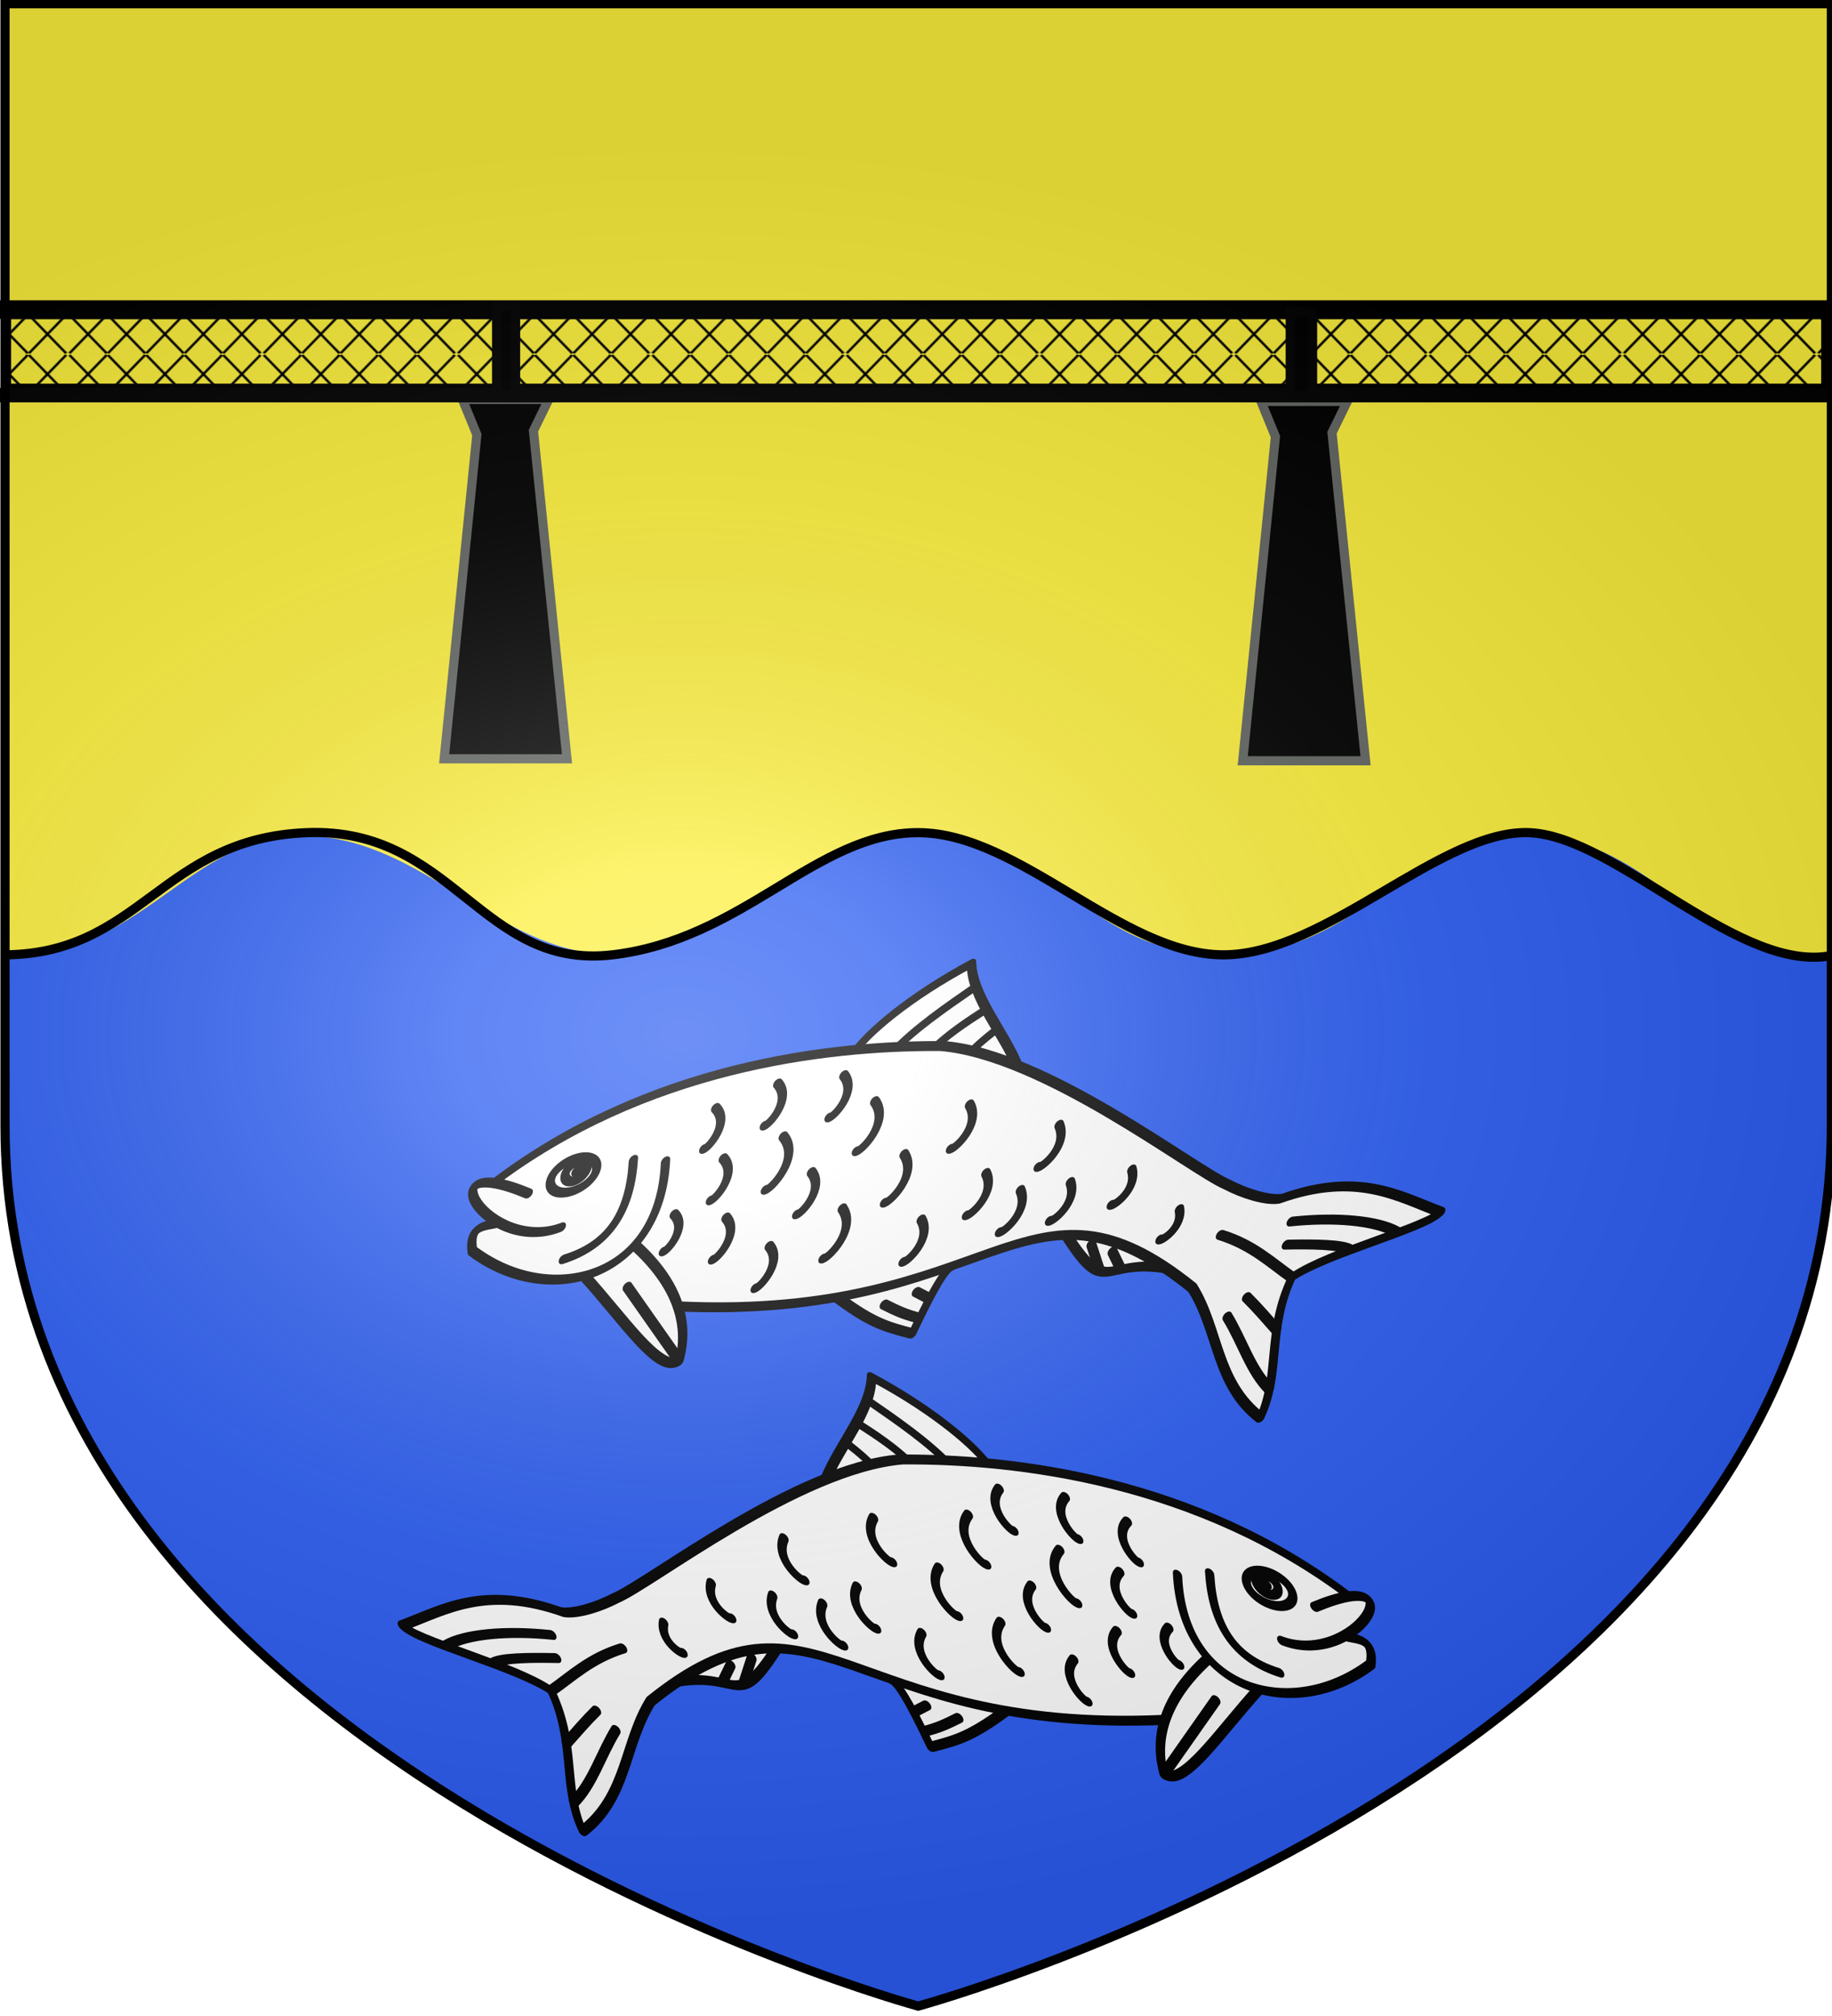
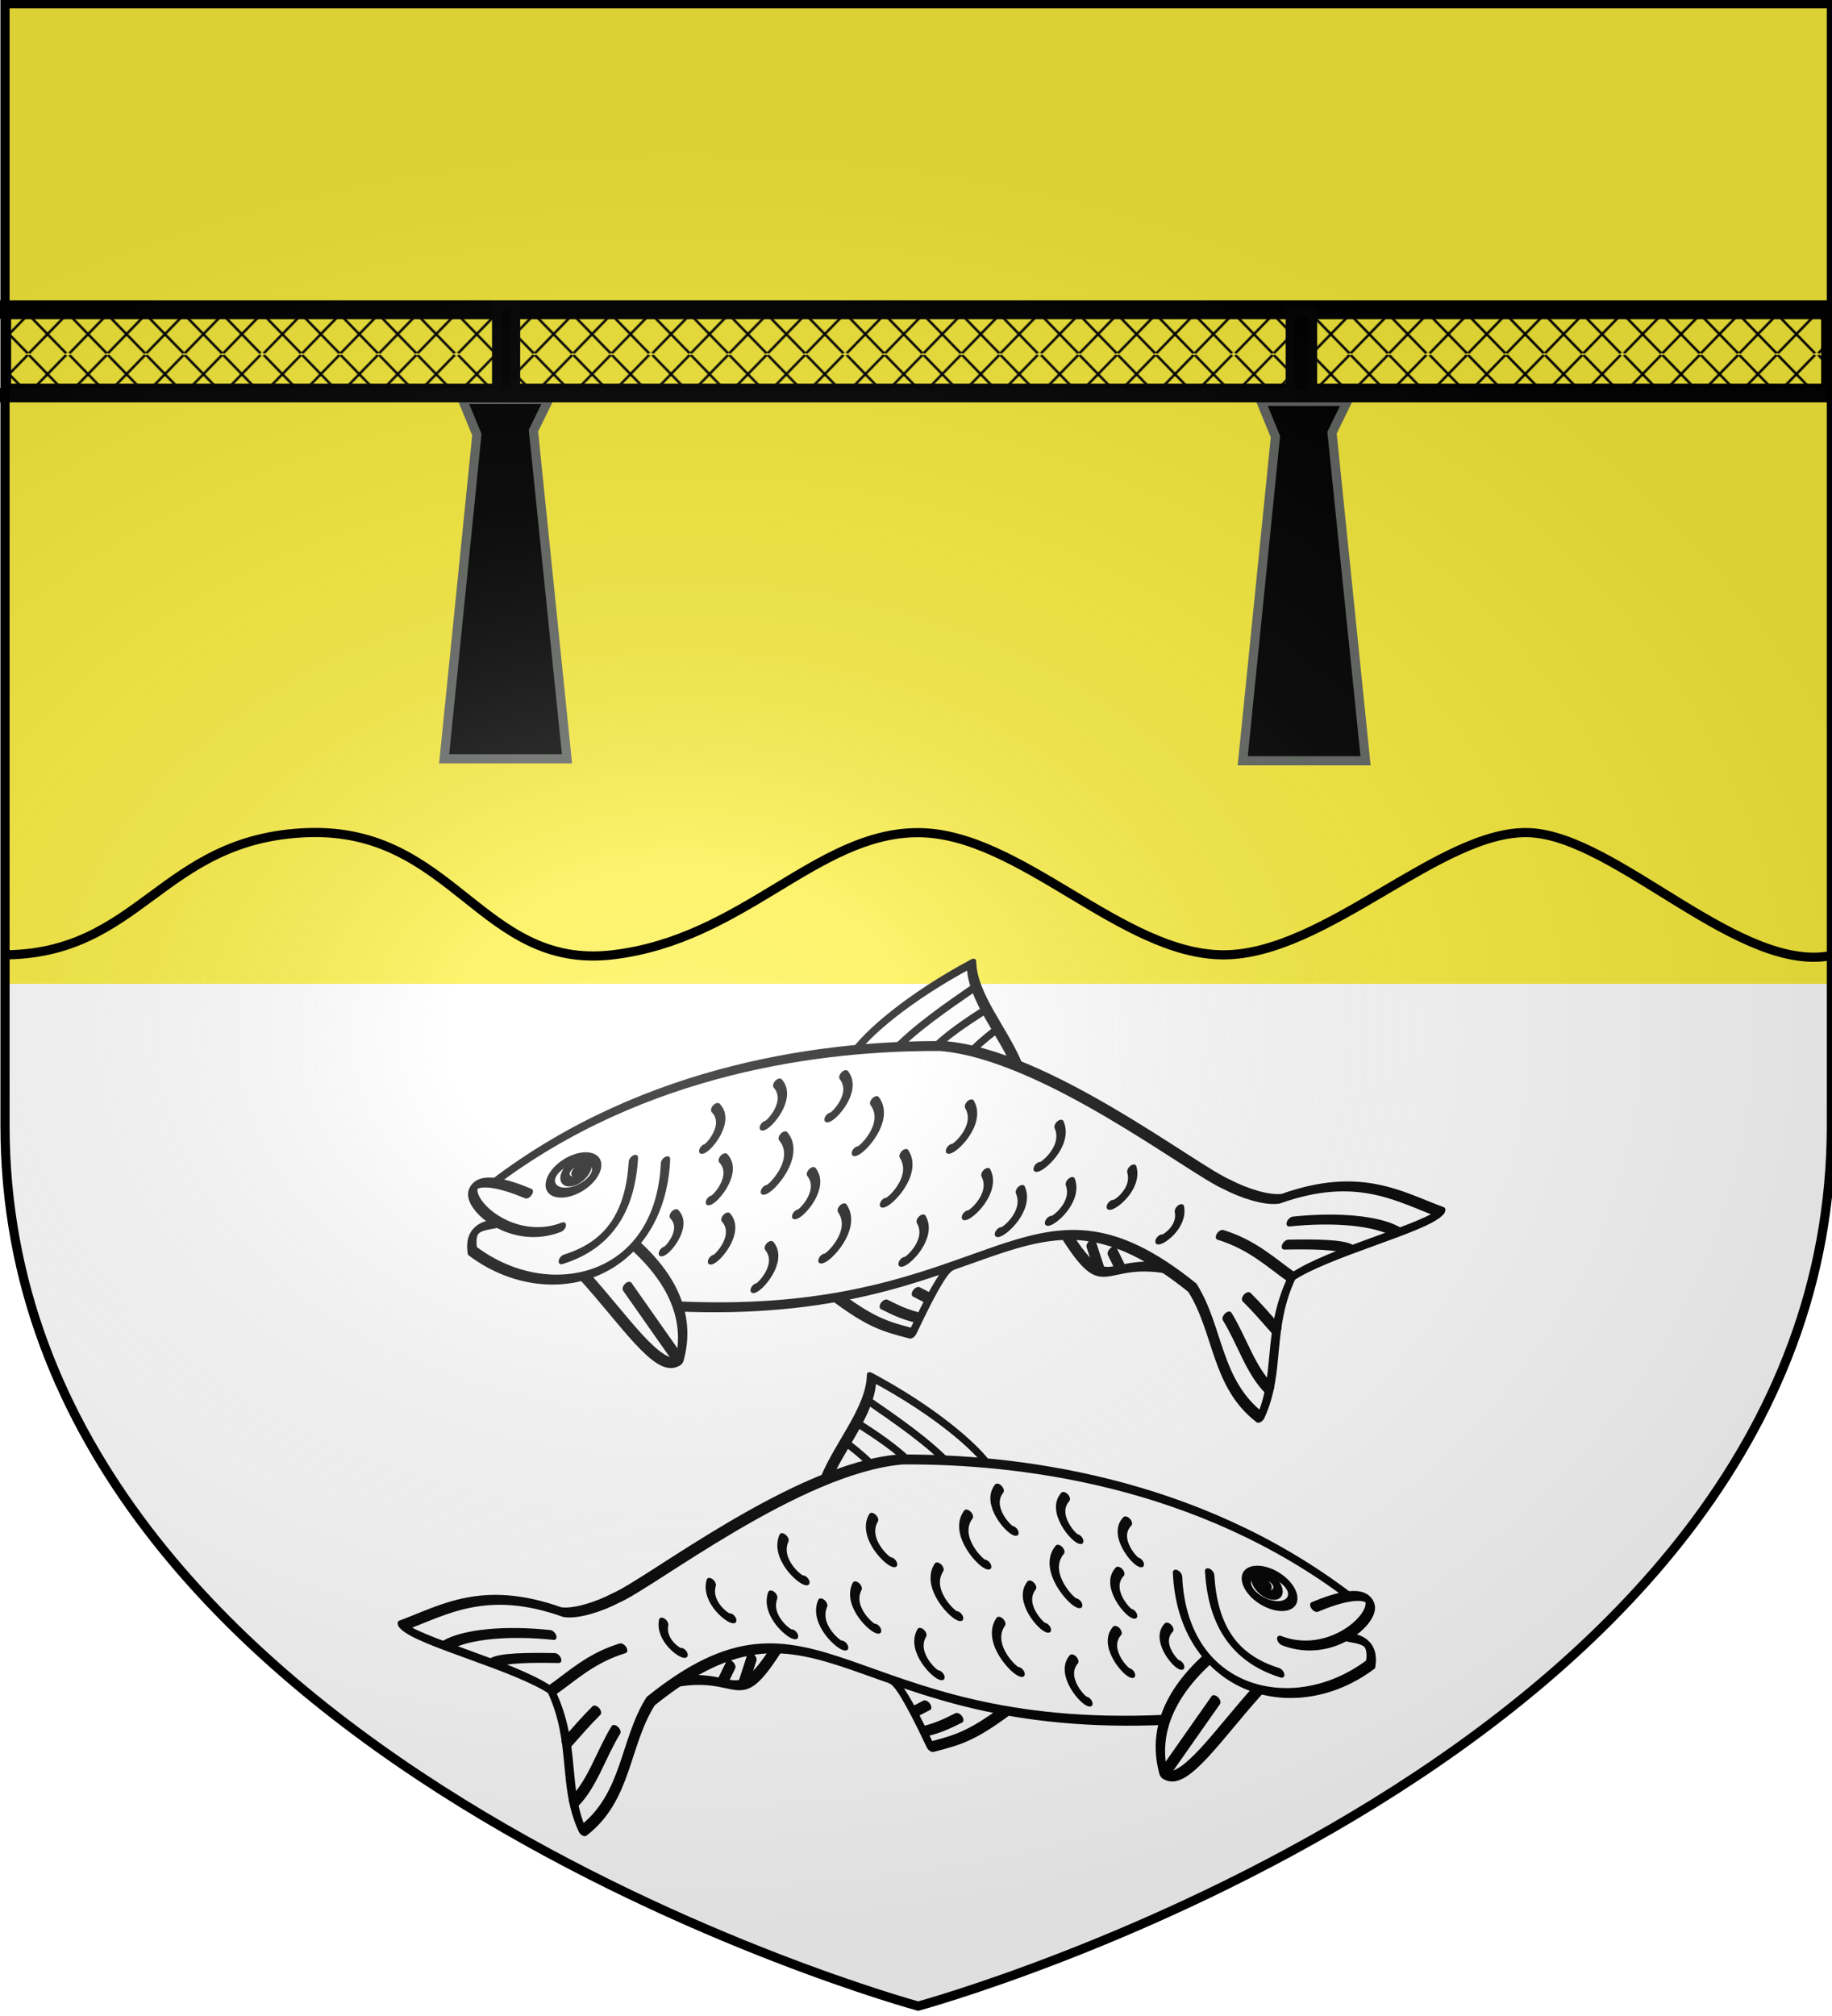
<svg xmlns="http://www.w3.org/2000/svg" xmlns:xlink="http://www.w3.org/1999/xlink" width="600" height="660" viewBox="-300 -300 600 660">
  <defs>
    <g id="c">
      <path id="b" d="M0 0v1h.5z" transform="rotate(18 3.157 -.5)" />
      <use xlink:href="#b" width="810" height="540" transform="scale(-1 1)" />
    </g>
    <g id="d">
      <use xlink:href="#c" width="810" height="540" transform="rotate(72)" />
      <use xlink:href="#c" width="810" height="540" transform="rotate(144)" />
    </g>
    <g id="f">
      <path id="e" d="M0 0v1h.5z" transform="rotate(18 3.157 -.5)" />
      <use xlink:href="#e" width="810" height="540" transform="scale(-1 1)" />
    </g>
    <g id="g">
      <use xlink:href="#f" width="810" height="540" transform="rotate(72)" />
      <use xlink:href="#f" width="810" height="540" transform="rotate(144)" />
    </g>
    <g id="i">
      <path id="h" d="M0 0v1h.5z" transform="rotate(18 3.157 -.5)" />
      <use xlink:href="#h" width="810" height="540" transform="scale(-1 1)" />
    </g>
    <g id="j">
      <use xlink:href="#i" width="810" height="540" transform="rotate(72)" />
      <use xlink:href="#i" width="810" height="540" transform="rotate(144)" />
    </g>
    <g id="l">
      <path id="k" d="M0 0v1h.5z" transform="rotate(18 3.157 -.5)" />
      <use xlink:href="#k" width="810" height="540" transform="scale(-1 1)" />
    </g>
    <g id="m">
      <use xlink:href="#l" width="810" height="540" transform="rotate(72)" />
      <use xlink:href="#l" width="810" height="540" transform="rotate(144)" />
    </g>
    <g id="o">
      <path id="n" d="M0 0v1h.5z" transform="rotate(18 3.157 -.5)" />
      <use xlink:href="#n" width="810" height="540" transform="scale(-1 1)" />
    </g>
    <g id="p">
      <use xlink:href="#o" width="810" height="540" transform="rotate(72)" />
      <use xlink:href="#o" width="810" height="540" transform="rotate(144)" />
    </g>
    <g id="r">
      <path id="q" d="M0 0v1h.5z" transform="rotate(18 3.157 -.5)" />
      <use xlink:href="#q" width="810" height="540" transform="scale(-1 1)" />
    </g>
    <g id="s">
      <use xlink:href="#r" width="810" height="540" transform="rotate(72)" />
      <use xlink:href="#r" width="810" height="540" transform="rotate(144)" />
    </g>
    <g id="v">
      <path id="u" d="M0 0v1h.5z" transform="rotate(18 3.157 -.5)" />
      <use xlink:href="#u" width="810" height="540" transform="scale(-1 1)" />
    </g>
    <g id="w">
      <use xlink:href="#v" width="810" height="540" transform="rotate(72)" />
      <use xlink:href="#v" width="810" height="540" transform="rotate(144)" />
    </g>
    <g id="y">
      <path id="x" d="M0 0v1h.5z" transform="rotate(18 3.157 -.5)" />
      <use xlink:href="#x" width="810" height="540" transform="scale(-1 1)" />
    </g>
    <g id="z">
      <use xlink:href="#y" width="810" height="540" transform="rotate(72)" />
      <use xlink:href="#y" width="810" height="540" transform="rotate(144)" />
    </g>
    <pattern xlink:href="#a" id="E" patternTransform="matrix(.361 0 0 .187 -341.747 -146.345)" />
    <pattern id="a" width="176.226" height="69.996" patternTransform="translate(-142.868 -219.993)" patternUnits="userSpaceOnUse">
      <g style="stroke-width:1.899" transform="matrix(.433 0 0 .64 192.417 333.253)">
        <g id="C" style="stroke-width:1.899">
          <path id="B" d="M-441.9-518.551c78.207 105.34 78.189 104.294 78.189 104.294l-3.174-2.037" style="fill:none;stroke:#000;stroke-width:5.698;stroke-linecap:butt;stroke-linejoin:miter;stroke-miterlimit:4;stroke-dasharray:none;stroke-opacity:1" />
          <use xlink:href="#B" width="100%" height="100%" style="stroke-width:1.899" transform="translate(80.878)" />
          <use xlink:href="#B" width="100%" height="100%" style="stroke-width:1.899" transform="translate(161.756)" />
          <use xlink:href="#B" width="100%" height="100%" style="stroke-width:1.899" transform="translate(242.635)" />
          <use xlink:href="#B" width="100%" height="100%" style="stroke-width:1.899" transform="translate(323.513)" />
        </g>
        <use xlink:href="#C" width="100%" height="100%" style="stroke-width:1.899" transform="matrix(1 0 0 -1 0 -932.202)" />
      </g>
    </pattern>
    <radialGradient xlink:href="#A" id="G" cx="221.445" cy="226.331" r="300" fx="221.445" fy="226.331" gradientTransform="matrix(1.354 0 0 .977 -376.668 -182.207)" gradientUnits="userSpaceOnUse" />
    <linearGradient id="A">
      <stop offset="0" style="stop-color:white;stop-opacity:.314" />
      <stop offset=".19" style="stop-color:white;stop-opacity:.251" />
      <stop offset=".6" style="stop-color:#6b6b6b;stop-opacity:.125" />
      <stop offset="1" style="stop-color:black;stop-opacity:.125" />
    </linearGradient>
  </defs>
  <g style="display:inline">
    <path d="M-298.447-297.719h599.885V22.088h-599.885z" style="display:inline;fill:#fcef3c;stroke:none;stroke-width:2.987;stroke-miterlimit:4;stroke-dasharray:none;stroke-opacity:1" />
-     <path d="M.65 357.147s300.2-81.383 300.2-288.213V12.596c-43.916 4.533-58.062-38.933-100.066-39s-53.728 38.773-100.067 39-54.54-39.213-100.067-39c-45.528.212-61.829 39.726-100.067 39-38.239-.727-61.13-37.783-100.067-39s-53.982 41.338-100.067 39v56.338c0 206.83 300.2 288.213 300.2 288.213" style="display:inline;fill:#2b5df2;fill-opacity:1;fill-rule:evenodd;stroke:none;stroke-width:3;stroke-linecap:butt;stroke-linejoin:miter;stroke-miterlimit:4;stroke-dasharray:none;stroke-opacity:1" />
  </g>
  <g style="display:inline">
    <g id="D" style="display:inline;stroke:#000;stroke-width:3.519;stroke-miterlimit:4;stroke-dasharray:none;stroke-opacity:1">
      <path d="M369.552 314.885c-30.12 39.39-10.18 22.67-15.277 60.67" style="display:inline;fill:#fff;fill-opacity:1;fill-rule:evenodd;stroke:#000;stroke-width:3.519;stroke-linecap:round;stroke-linejoin:round;stroke-miterlimit:4;stroke-dasharray:none;stroke-opacity:1" transform="matrix(.415 -.923 .768 .043 -349.08 426.876)" />
      <g style="fill:#fff;fill-opacity:1;stroke:#000;stroke-width:6.04;stroke-miterlimit:4;stroke-dasharray:none;stroke-opacity:1">
        <g style="display:inline;fill:#fff;fill-opacity:1;stroke:#000;stroke-width:6.04;stroke-miterlimit:4;stroke-dasharray:none;stroke-opacity:1">
          <g style="stroke:#000;stroke-width:6.04;stroke-miterlimit:4;stroke-dasharray:none;stroke-opacity:1">
            <path d="M432.132 534.2c-.872 12.863-16.21 39.193-45.897 65.763-14.084-17.924-50.802-32.122-75.196-48.973" style="fill:#fff;fill-opacity:1;fill-rule:evenodd;stroke:#000;stroke-width:6.04;stroke-linecap:round;stroke-linejoin:round;stroke-miterlimit:4;stroke-dasharray:none;stroke-opacity:1" transform="matrix(-.404 -.109 .309 -.527 -11.165 373.77)" />
            <path d="M373.986 588.095c12.186-15.098 25.678-31.504 31.437-47.488M357.245 577.592c8.147-9.099 17.724-20.146 21.517-30.485M341.8 568.118c5.053-7.359 7.783-12.567 9.58-17.53" style="fill:#fff;fill-opacity:1;fill-rule:evenodd;stroke:#000;stroke-width:6.04;stroke-linecap:round;stroke-linejoin:round;stroke-miterlimit:4;stroke-dasharray:none;stroke-opacity:1" transform="matrix(-.404 -.109 .309 -.527 -11.165 373.77)" />
          </g>
          <g style="stroke:#000;stroke-width:6.04;stroke-miterlimit:4;stroke-dasharray:none;stroke-opacity:1">
            <path d="M346.414 392.552c-38.148-9.78-49.227-9.958-72.027-9.75 3.944 30.15 2.836 39.143-.431 41.885" style="fill:#fff;fill-opacity:1;fill-rule:evenodd;stroke:#000;stroke-width:6.04;stroke-linecap:round;stroke-linejoin:round;stroke-miterlimit:4;stroke-dasharray:none;stroke-opacity:1" transform="matrix(-.404 -.109 .309 -.527 -8.672 368.234)" />
            <path d="M305.867 394.374c-10.526-1.41-18.095-2.48-30.106-2.212M288.554 405.757l-11.573-1.696" style="fill:#fff;fill-opacity:1;fill-rule:evenodd;stroke:#000;stroke-width:6.04;stroke-linecap:round;stroke-linejoin:round;stroke-miterlimit:4;stroke-dasharray:none;stroke-opacity:1" transform="matrix(-.404 -.109 .309 -.527 -8.672 368.234)" />
          </g>
          <path d="M630.553 409.581c-59.405 84.479-176.839 122.18-258.202 138.593-75.63 10.364-225.667-30.129-256.231-33.058-14.88-2.244-34.631-2.982-43.276.159C29.619 541.479-9.349 533.479-44.585 531.3c4.101-10.811 62.298-38.025 77.426-56.435-4.288-32.605-31.562-53.032-35.53-80.046 45.158 11.864 64.793 40.995 100.844 59.907 172.922 48.236 123.042-46.25 353.173-84.613" style="fill:#fff;fill-opacity:1;fill-rule:evenodd;stroke:#000;stroke-width:6.04;stroke-linecap:round;stroke-linejoin:round;stroke-miterlimit:4;stroke-dasharray:none;stroke-opacity:1" transform="matrix(-.404 -.109 .309 -.527 -10.334 371.925)" />
          <path d="M506.479 397.083c-43.941-13.88-70.458-32.858-79.3-56.23 9.642-9.236 55.806 14.645 102.64 32.633" style="fill:#fff;fill-opacity:1;fill-rule:evenodd;stroke:#000;stroke-width:6.04;stroke-linecap:round;stroke-linejoin:round;stroke-miterlimit:4;stroke-dasharray:none;stroke-opacity:1" transform="matrix(-.404 -.109 .309 -.527 -10.334 371.925)" />
          <path d="M518.836 446.302c-44.29-63.394 20.002-96.156 98.396-76.067 13.36 13.437.678 15.344-7.374 18.987" style="fill:#fff;fill-opacity:1;fill-rule:evenodd;stroke:#000;stroke-width:6.04;stroke-linecap:round;stroke-linejoin:round;stroke-miterlimit:4;stroke-dasharray:none;stroke-opacity:1" transform="matrix(-.404 -.109 .309 -.527 -10.334 371.925)" />
          <path d="M541.906 442.43c-18.002-26.698-19.261-48.537 8.212-63.506M564.694 395.808c39.838-25.773 129.461 21.818 36.986 13.299" style="fill:#fff;fill-opacity:1;fill-rule:evenodd;stroke:#000;stroke-width:6.04;stroke-linecap:round;stroke-linejoin:round;stroke-miterlimit:4;stroke-dasharray:none;stroke-opacity:1" transform="matrix(-.404 -.109 .309 -.527 -10.334 371.925)" />
          <path d="M563.673 431.59c-2.256-5.37 2.179-12.33 9.772-15.626 7.593-3.297 15.715-1.747 18.095 3.569 2.381 5.316-2.102 12.484-9.695 15.78-7.593 3.297-15.917 1.648-18.172-3.723q0 0 0 0" style="fill:#fff;fill-opacity:1;stroke:#000;stroke-width:6.04;stroke-linecap:round;stroke-linejoin:round;stroke-miterlimit:4;stroke-dasharray:none;stroke-opacity:1" transform="matrix(-.404 -.109 .309 -.527 -10.334 371.925)" />
          <path d="M570.547 430.627c-1.125-2.679.393-6.01 3.37-7.801 2.976-1.792 6.708-1.563 8.803.538s1.932 5.453-.385 7.907-6.36 3.41-9.169 2.048l4.1-5.582zq0 0 0 0" style="fill:#fff;fill-opacity:1;stroke:#000;stroke-width:6.04;stroke-linecap:round;stroke-linejoin:round;stroke-miterlimit:4;stroke-dasharray:none;stroke-opacity:1" transform="matrix(-.404 -.109 .309 -.527 -10.334 371.925)" />
          <path d="M32.619 474.665c20.83 4.845 40.805 11.814 67.58 12.488M3.71 497.903c8.111 1.704 28.277-2.408 46.351-6.443M-21.52 514.29c18.18 3.09 48.116-.681 77.667-9.74M2.625 411.507c20.94 7.3 38.91 21.932 59.396 32.832M21.735 444.24c11.506 4.561 22.959 9.241 34.647 13.316M494.143 373.472l-66.439-32.04" style="fill:#fff;fill-opacity:1;fill-rule:evenodd;stroke:#000;stroke-width:6.04;stroke-linecap:round;stroke-linejoin:round;stroke-miterlimit:4;stroke-dasharray:none;stroke-opacity:1" transform="matrix(-.404 -.109 .309 -.527 -10.334 371.925)" />
          <g style="stroke:#000;stroke-width:6.04;stroke-miterlimit:4;stroke-dasharray:none;stroke-opacity:1">
            <path d="m186.933 463.489-16.884-12.962M169.15 462.608l-12.781-7.944" style="fill:#fff;fill-opacity:1;fill-rule:evenodd;stroke:#000;stroke-width:6.04;stroke-linecap:round;stroke-linejoin:round;stroke-miterlimit:4;stroke-dasharray:none;stroke-opacity:1" transform="matrix(-.404 -.109 .309 -.527 -10.334 371.925)" />
          </g>
          <path d="M505.59 482.15c-16.867-6.015-11.132-23.487-8.457-23.688M479.642 456.273c-17.189-6.433-11.032-24.246-8.288-24.41M472.184 504.262c-17.081-6.715-10.633-24.424-7.887-24.543M446.676 476.73c-21.496-8.884-12.935-31.182-9.453-31.272M491.036 419.201c-15.355-5.476-10.134-21.382-7.699-21.565M453.47 424.906c-17.08-6.715-10.632-24.424-7.886-24.543M412.265 461.646c-16.83-7.321-9.752-24.789-7.004-24.81M411.481 415.91c-16.961-7.01-10.207-24.605-7.459-24.676M429.324 518.314c-16.83-7.32-9.753-24.789-7.004-24.81M397.09 508.84c-19.725-9.04-10.958-29.525-7.708-29.486M375.83 446.66c-19.6-9.477-10.381-29.844-7.122-29.738M354.85 484.737c-18.779-9.593-9.42-29.12-6.266-28.949M329.42 520.82c-16.875-9.253-7.816-26.817-4.944-26.576M316 452.114c-16.093-8.823-7.454-25.574-4.715-25.344M289.804 486.423c-15.744-9.432-6.471-25.84-3.743-25.506M258.35 522.876c-15.335-10.083-5.383-26.089-2.671-25.64M258.71 482.29c-15.334-10.084-5.382-26.09-2.67-25.641M226.98 493.778c-13.748-9.976-3.865-24.35-1.377-23.82M189.086 509.418c-12.163-9.8-2.42-22.54-.159-21.938M139.493 494.997c-9.959-9.215-.758-19.678 1.165-19.022" style="fill:#fff;fill-opacity:1;fill-rule:evenodd;stroke:#000;stroke-width:6.04;stroke-linecap:round;stroke-linejoin:round;stroke-miterlimit:4;stroke-dasharray:none;stroke-opacity:1" transform="matrix(-.404 -.109 .309 -.527 -10.334 371.925)" />
        </g>
      </g>
    </g>
    <use xlink:href="#D" width="100%" height="100%" style="display:inline" transform="matrix(-1 0 0 1 3.62 135.348)" />
    <g style="stroke-width:1.002" transform="matrix(.996 0 0 1 -.911 1.567)">
      <path d="M-298.129-198.556h598.193v24.088H-298.13z" style="fill:url(#E);stroke:#000;stroke-width:3.007" />
      <path id="F" d="M-148.24-170.801h28.391l-5.03 10.24 11.03 107.407h-40.391l10.753-106.106z" style="fill:#000;stroke:#626661;stroke-width:3.007;stroke-opacity:1" />
      <use xlink:href="#F" width="100%" height="100%" style="stroke-width:1.002" transform="translate(262.59 .647)" />
      <path d="M-298.871-201.758h599.002v3.099h-599.002z" style="fill:#000;stroke:#000;stroke-width:3.007;stroke-miterlimit:4;stroke-dasharray:none" />
      <path d="M-299.186-173.064h599.288v1.725h-599.288z" style="display:inline;fill:#000;stroke:#020302;stroke-width:3.007;stroke-miterlimit:4;stroke-dasharray:none;stroke-opacity:1" />
      <path d="M-136.998-201.586h6.25v29.12h-6.25zM123.971-199.484h7.353v27.27h-7.353z" style="fill:#000;stroke:#020302;stroke-width:3.007;stroke-miterlimit:4;stroke-dasharray:none;stroke-opacity:1" />
    </g>
  </g>
  <g style="display:inline">
    <path d="M.716 356.767s299.072-81.384 299.072-288.213v-367.339h-598.145V68.554c0 206.83 299.073 288.213 299.073 288.213z" style="display:inline;fill:url(#G);fill-opacity:1;fill-rule:evenodd;stroke:#000;stroke-width:3.002;stroke-linecap:butt;stroke-linejoin:miter;stroke-miterlimit:4;stroke-dasharray:none;stroke-opacity:1" />
    <path d="M-299.551 12.596c45.614.323 52.115-38.157 100.067-40s57.059 45.038 100.067 40c43.008-5.039 66.711-40 100.067-40s66.711 40 100.067 40 71.224-41.086 100.067-40 69.651 47.318 100.067 40" style="display:inline;fill:none;stroke:#010101;stroke-width:3;stroke-linecap:butt;stroke-linejoin:miter;stroke-miterlimit:4;stroke-dasharray:none;stroke-opacity:1" />
  </g>
</svg>